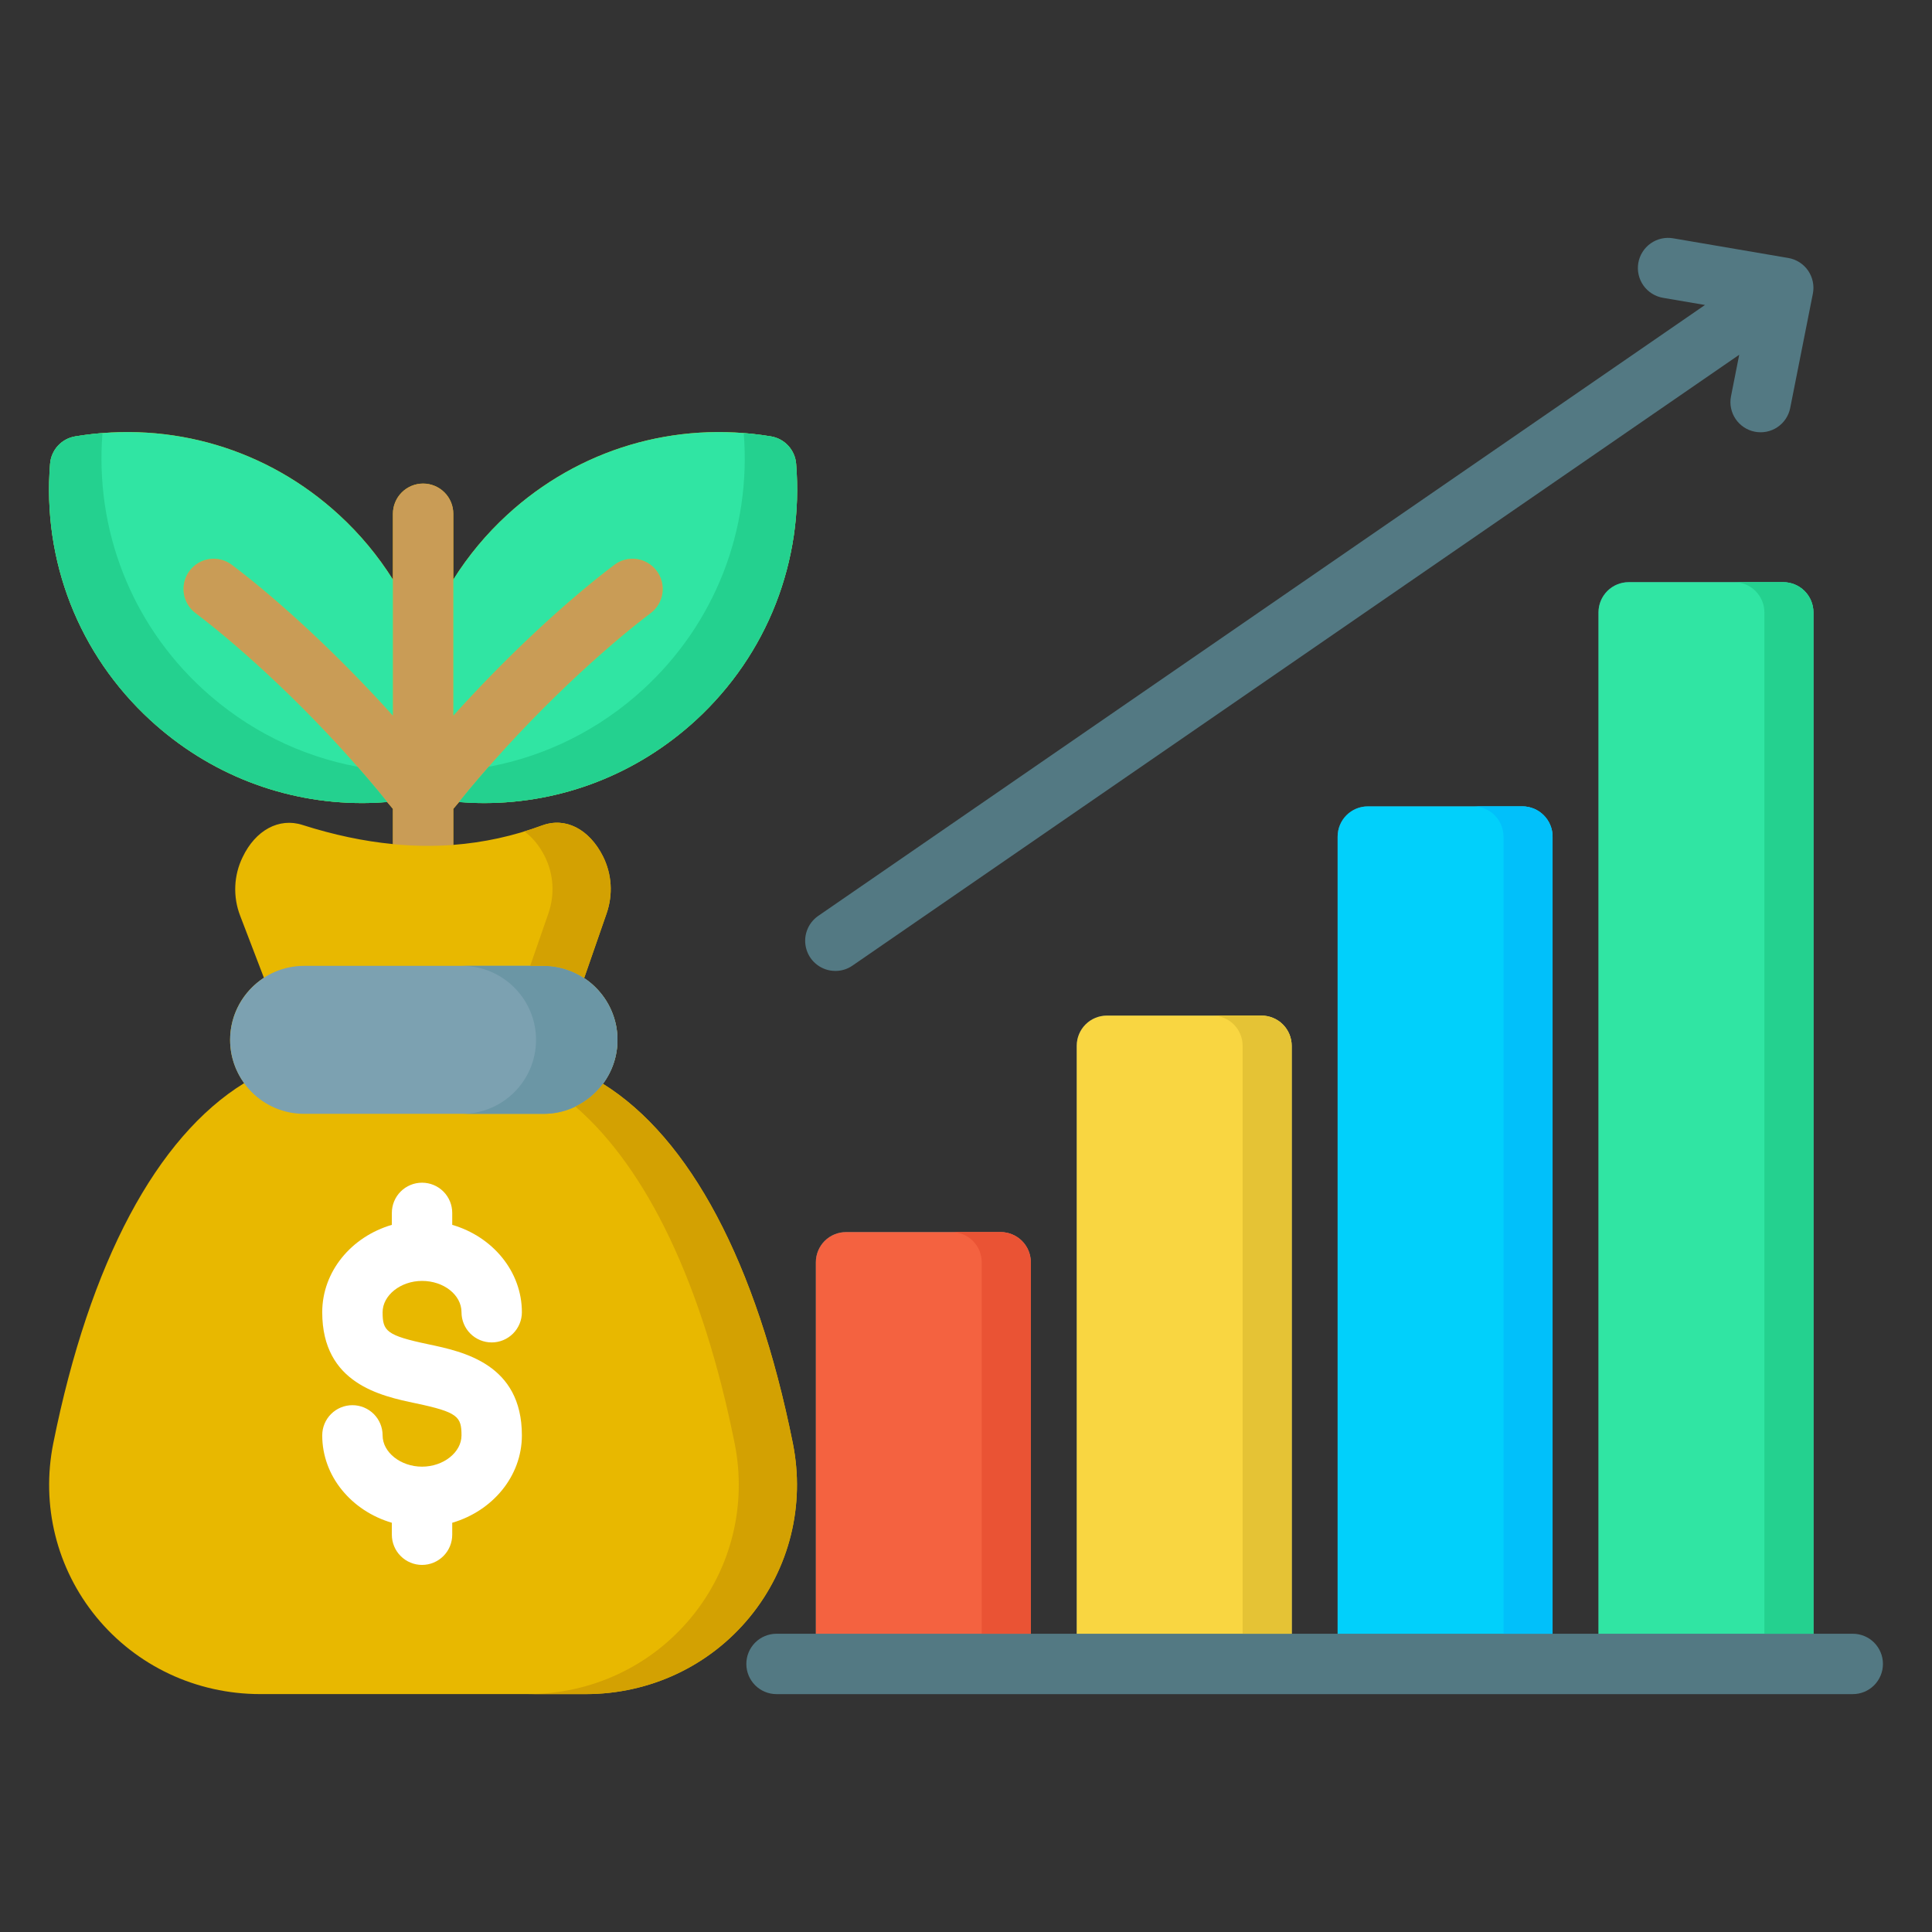
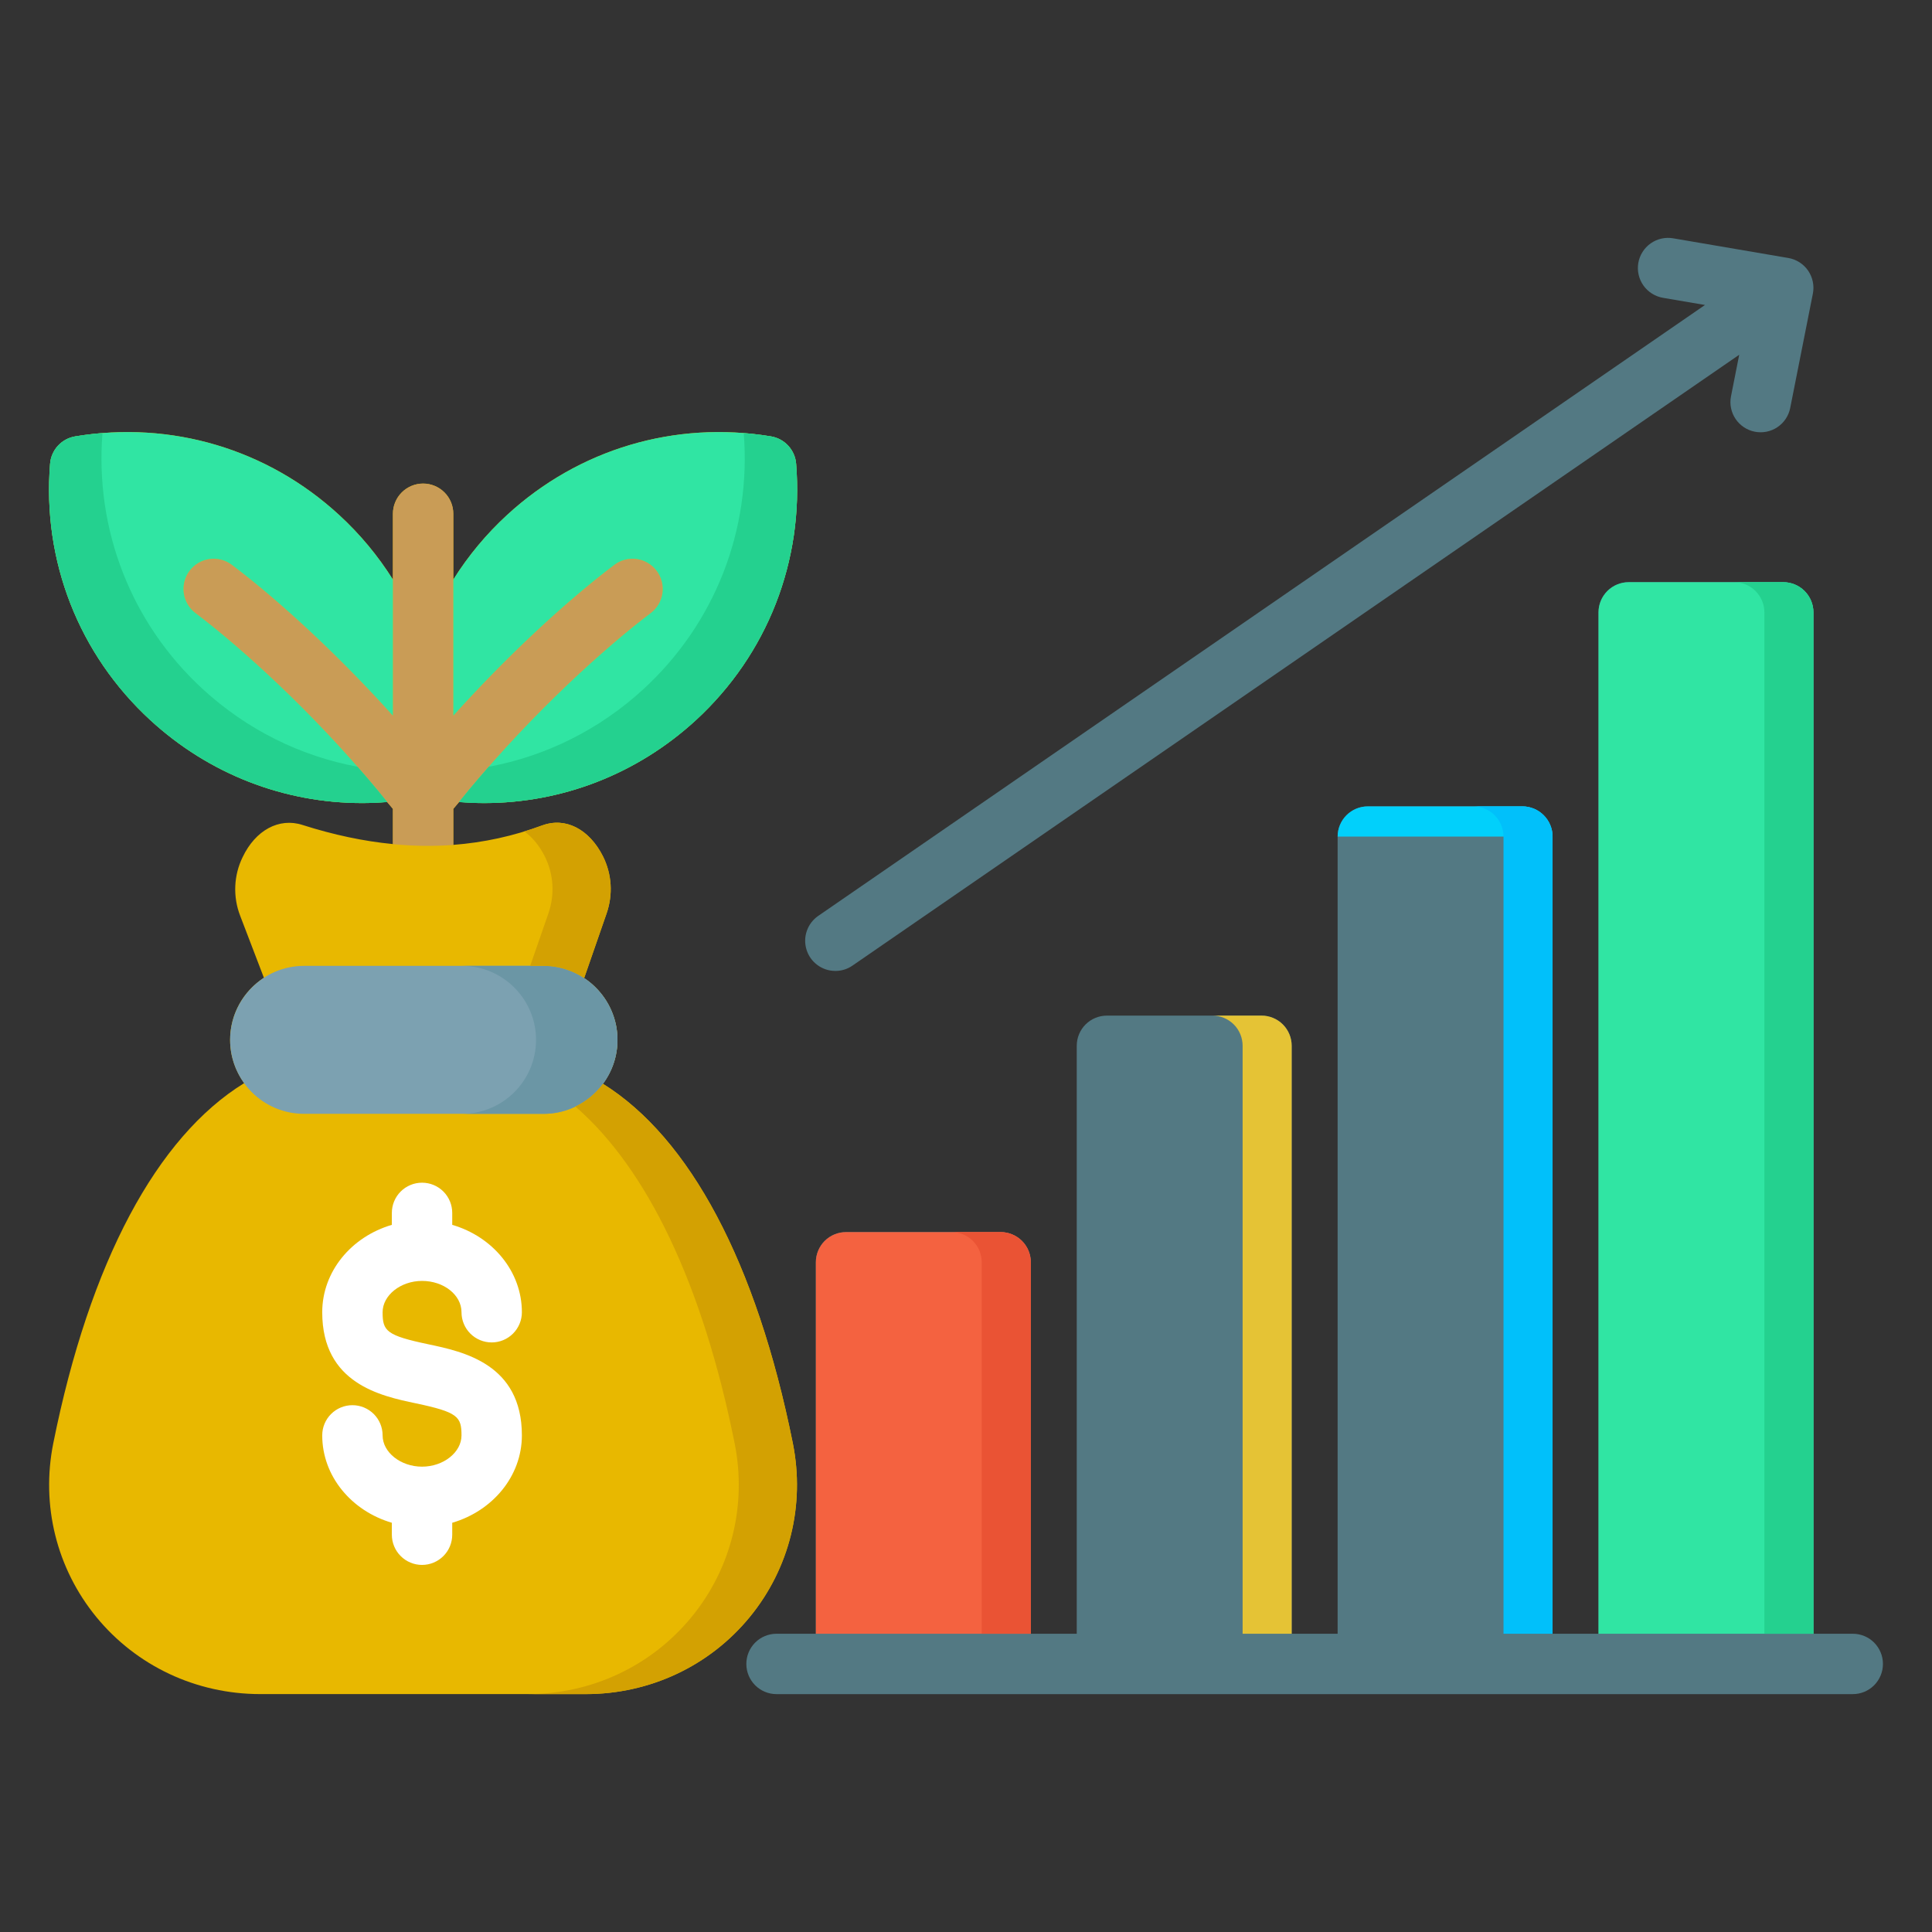
<svg xmlns="http://www.w3.org/2000/svg" width="56" height="56" viewBox="0 0 56 56" fill="none">
  <rect x="0" y="0" width="56" height="56" fill="#333333" stroke="none" />
  <path d="M24.214 28.143C24.391 28.143 24.564 28.09 24.709 27.989L50.412 10.283L50.173 11.491C50.129 11.718 50.178 11.953 50.307 12.144C50.436 12.336 50.636 12.468 50.862 12.513C51.089 12.558 51.324 12.512 51.516 12.384C51.709 12.256 51.843 12.057 51.889 11.831L52.547 8.511C52.569 8.396 52.569 8.278 52.545 8.164C52.521 8.049 52.475 7.941 52.409 7.844C52.343 7.748 52.258 7.666 52.159 7.603C52.061 7.54 51.951 7.498 51.836 7.478L48.5 6.908C48.386 6.888 48.27 6.891 48.158 6.916C48.045 6.941 47.939 6.989 47.845 7.055C47.751 7.121 47.671 7.206 47.61 7.303C47.548 7.4 47.507 7.509 47.487 7.622C47.468 7.736 47.471 7.852 47.497 7.964C47.522 8.076 47.57 8.182 47.636 8.276C47.703 8.37 47.788 8.45 47.885 8.511C47.983 8.572 48.091 8.614 48.205 8.633L49.42 8.84L23.716 26.548C23.563 26.654 23.447 26.806 23.386 26.983C23.325 27.159 23.322 27.35 23.378 27.529C23.433 27.707 23.544 27.863 23.695 27.973C23.845 28.084 24.027 28.143 24.214 28.143V28.143ZM53.703 47.355H52.563V17.75C52.563 17.518 52.471 17.296 52.307 17.131C52.143 16.967 51.92 16.875 51.688 16.875H47.208C46.976 16.875 46.754 16.967 46.59 17.131C46.425 17.296 46.333 17.518 46.333 17.75V47.355H45.002V24.249C45.002 24.017 44.909 23.794 44.745 23.63C44.581 23.466 44.359 23.374 44.127 23.374H39.647C39.414 23.374 39.192 23.466 39.028 23.63C38.864 23.794 38.772 24.017 38.772 24.249V47.355H37.44V30.313C37.44 30.081 37.348 29.858 37.184 29.694C37.019 29.53 36.797 29.438 36.565 29.438H32.085C31.853 29.438 31.63 29.53 31.466 29.694C31.302 29.858 31.21 30.081 31.21 30.313V47.355H29.878V36.588C29.878 36.356 29.786 36.133 29.622 35.969C29.458 35.805 29.235 35.713 29.003 35.713H24.523C24.291 35.713 24.068 35.805 23.904 35.969C23.74 36.133 23.648 36.356 23.648 36.588V47.355H22.508C22.276 47.355 22.053 47.447 21.889 47.611C21.725 47.775 21.633 47.998 21.633 48.23C21.633 48.462 21.725 48.684 21.889 48.849C22.053 49.013 22.276 49.105 22.508 49.105H53.703C53.936 49.105 54.158 49.013 54.322 48.849C54.486 48.684 54.578 48.462 54.578 48.23C54.578 47.998 54.486 47.775 54.322 47.611C54.158 47.447 53.936 47.355 53.703 47.355Z" fill="#537983" />
  <path d="M17.476 31.413C17.74 31.057 17.898 30.618 17.898 30.142C17.898 29.394 17.513 28.735 16.932 28.351L17.58 26.484C17.773 25.93 17.737 25.34 17.476 24.818C17.077 24.029 16.388 23.677 15.718 23.924C14.889 24.232 14.021 24.422 13.139 24.489V23.445C13.197 23.379 13.253 23.312 13.308 23.245C13.55 23.264 13.792 23.277 14.032 23.277C16.292 23.277 18.469 22.437 20.17 20.874C22.243 18.968 23.302 16.259 23.076 13.442C23.061 13.247 22.98 13.063 22.848 12.92C22.716 12.776 22.54 12.681 22.347 12.649C19.561 12.187 16.773 13.017 14.698 14.927C14.097 15.479 13.573 16.108 13.139 16.799V14.891C13.139 14.659 13.047 14.437 12.883 14.273C12.719 14.109 12.496 14.016 12.264 14.016C12.032 14.016 11.809 14.109 11.645 14.273C11.481 14.437 11.389 14.659 11.389 14.891V16.799C10.955 16.108 10.431 15.479 9.83 14.927C7.755 13.017 4.967 12.187 2.181 12.649C1.989 12.681 1.812 12.776 1.68 12.919C1.548 13.063 1.468 13.246 1.452 13.441C1.223 16.255 2.282 18.965 4.358 20.874C6.057 22.437 8.233 23.277 10.495 23.277C10.736 23.277 10.978 23.264 11.22 23.244C11.272 23.308 11.327 23.374 11.389 23.445V24.466C10.543 24.384 9.672 24.2 8.769 23.912C8.088 23.692 7.405 24.063 7.032 24.846C6.774 25.374 6.748 25.993 6.961 26.543L7.65 28.342C7.061 28.725 6.67 29.388 6.67 30.142C6.67 30.61 6.823 31.042 7.078 31.395C4.552 32.95 2.602 36.567 1.544 41.835C1.185 43.629 1.64 45.464 2.793 46.871C3.957 48.29 5.689 49.104 7.545 49.104H16.977C18.835 49.104 20.568 48.29 21.732 46.87C22.885 45.464 23.34 43.629 22.981 41.835C21.927 36.587 19.988 32.978 17.476 31.413L17.476 31.413Z" fill="#E8B800" />
  <path d="M12.413 38.964C11.196 38.708 11.09 38.579 11.09 38.036C11.09 37.544 11.613 37.128 12.233 37.128C12.864 37.128 13.377 37.535 13.377 38.036C13.377 38.268 13.469 38.491 13.633 38.655C13.797 38.819 14.02 38.911 14.252 38.911C14.484 38.911 14.706 38.819 14.87 38.655C15.034 38.491 15.127 38.268 15.127 38.036C15.127 36.85 14.277 35.844 13.108 35.503V35.156C13.108 34.924 13.016 34.701 12.852 34.537C12.688 34.373 12.465 34.281 12.233 34.281C12.001 34.281 11.778 34.373 11.614 34.537C11.45 34.701 11.358 34.924 11.358 35.156V35.503C10.189 35.844 9.34 36.851 9.34 38.036C9.34 40.105 11.038 40.463 12.053 40.676C13.271 40.933 13.377 41.062 13.377 41.605C13.377 42.097 12.853 42.512 12.233 42.512C11.613 42.512 11.09 42.097 11.09 41.605C11.09 41.372 10.998 41.15 10.834 40.986C10.669 40.822 10.447 40.73 10.215 40.73C9.983 40.73 9.76 40.822 9.596 40.986C9.432 41.15 9.34 41.372 9.34 41.605C9.34 42.79 10.189 43.796 11.358 44.138V44.485C11.358 44.717 11.45 44.939 11.614 45.103C11.778 45.267 12.001 45.36 12.233 45.36C12.465 45.36 12.688 45.267 12.852 45.103C13.016 44.939 13.108 44.717 13.108 44.485V44.138C14.277 43.796 15.127 42.79 15.127 41.605C15.127 39.535 13.428 39.178 12.413 38.964V38.964Z" fill="white" />
  <path d="M15.752 27.996H8.813C7.632 27.996 6.67 28.959 6.67 30.142C6.67 31.326 7.632 32.285 8.813 32.285H15.752C16.935 32.285 17.898 31.324 17.898 30.142C17.898 28.961 16.935 27.996 15.752 27.996Z" fill="#7CA1B1" />
  <path d="M15.752 27.996H13.391C14.575 27.996 15.537 28.959 15.537 30.142C15.537 31.326 14.575 32.285 13.391 32.285H15.752C16.936 32.285 17.898 31.324 17.898 30.142C17.898 28.961 16.936 27.996 15.752 27.996Z" fill="#6B96A5" />
  <path d="M15.789 24.818C16.049 25.34 16.086 25.93 15.893 26.484L15.368 27.996H15.752C16.172 27.996 16.582 28.12 16.932 28.351L17.58 26.484C17.773 25.93 17.737 25.34 17.476 24.818C17.077 24.029 16.388 23.678 15.718 23.924C15.546 23.987 15.373 24.045 15.198 24.099C15.427 24.264 15.631 24.506 15.789 24.819V24.818ZM22.981 41.835C21.927 36.587 19.987 32.979 17.475 31.415C17.267 31.696 16.993 31.922 16.678 32.073C18.759 33.879 20.368 37.225 21.294 41.835C21.653 43.629 21.198 45.464 20.045 46.87C18.881 48.291 17.148 49.105 15.29 49.105H16.977C18.835 49.105 20.568 48.291 21.732 46.87C22.885 45.464 23.34 43.629 22.981 41.835V41.835Z" fill="#D3A102" />
  <path d="M19.033 16.544C18.964 16.452 18.877 16.375 18.778 16.317C18.679 16.259 18.569 16.221 18.456 16.205C18.342 16.189 18.226 16.196 18.115 16.224C18.003 16.253 17.899 16.304 17.807 16.373C16.338 17.483 14.625 19.094 13.139 20.746V14.892C13.139 14.66 13.047 14.437 12.883 14.273C12.719 14.109 12.496 14.017 12.264 14.017C12.032 14.017 11.81 14.109 11.646 14.273C11.482 14.437 11.389 14.66 11.389 14.892V20.746C9.904 19.094 8.191 17.483 6.721 16.373C6.63 16.304 6.525 16.253 6.414 16.224C6.303 16.196 6.187 16.189 6.073 16.205C5.959 16.221 5.85 16.259 5.751 16.317C5.652 16.375 5.565 16.452 5.496 16.544C5.426 16.636 5.376 16.74 5.347 16.851C5.318 16.962 5.311 17.078 5.327 17.192C5.343 17.306 5.381 17.415 5.439 17.515C5.498 17.614 5.575 17.7 5.666 17.77C6.977 18.76 9.049 20.625 10.931 22.889C11.054 23.037 11.197 23.224 11.389 23.446V24.468C11.985 24.526 12.568 24.534 13.139 24.491V23.446C13.332 23.224 13.474 23.037 13.598 22.889C15.48 20.625 17.551 18.76 18.862 17.77C18.954 17.7 19.031 17.614 19.089 17.515C19.147 17.415 19.186 17.306 19.201 17.192C19.217 17.078 19.21 16.962 19.182 16.851C19.153 16.74 19.102 16.636 19.033 16.544H19.033Z" fill="#C99C56" />
  <path d="M10.931 22.889C9.049 20.625 6.977 18.76 5.666 17.769C5.574 17.7 5.497 17.613 5.439 17.514C5.381 17.415 5.343 17.306 5.327 17.192C5.311 17.078 5.318 16.962 5.347 16.851C5.376 16.74 5.426 16.635 5.495 16.544C5.565 16.452 5.651 16.375 5.75 16.317C5.85 16.258 5.959 16.22 6.073 16.204C6.187 16.189 6.303 16.195 6.414 16.224C6.525 16.253 6.629 16.304 6.721 16.373C8.19 17.483 9.903 19.094 11.389 20.746V16.8C10.956 16.109 10.431 15.479 9.83 14.927C7.755 13.017 4.967 12.187 2.181 12.649C1.989 12.681 1.812 12.776 1.68 12.919C1.548 13.063 1.468 13.247 1.452 13.441C1.223 16.255 2.282 18.965 4.358 20.874C6.057 22.438 8.233 23.277 10.495 23.277C10.737 23.277 10.979 23.267 11.223 23.248C11.11 23.111 11.015 22.99 10.931 22.889ZM23.076 13.442C23.06 13.248 22.98 13.064 22.848 12.92C22.716 12.776 22.539 12.681 22.347 12.649C19.561 12.187 16.773 13.017 14.697 14.927C14.097 15.479 13.572 16.109 13.139 16.8V20.746C14.625 19.094 16.338 17.483 17.807 16.373C17.992 16.233 18.225 16.172 18.455 16.204C18.569 16.22 18.678 16.258 18.777 16.317C18.877 16.375 18.963 16.452 19.032 16.544C19.102 16.635 19.152 16.74 19.181 16.851C19.21 16.962 19.217 17.078 19.201 17.192C19.185 17.306 19.147 17.415 19.089 17.514C19.031 17.613 18.954 17.7 18.862 17.769C17.551 18.76 15.479 20.625 13.597 22.889C13.513 22.99 13.418 23.111 13.305 23.248C13.548 23.267 13.79 23.277 14.032 23.277C16.291 23.277 18.468 22.438 20.17 20.875C22.242 18.968 23.302 16.259 23.076 13.442H23.076Z" fill="#30E5A3" />
  <path d="M23.076 13.442C23.061 13.248 22.98 13.064 22.848 12.92C22.716 12.776 22.54 12.681 22.347 12.649C22.086 12.606 21.823 12.573 21.558 12.553C21.78 15.365 20.721 18.07 18.652 19.974C17.37 21.151 15.819 21.918 14.166 22.225C13.974 22.444 13.784 22.665 13.597 22.889C13.513 22.991 13.418 23.111 13.305 23.248C13.548 23.268 13.79 23.278 14.032 23.278C16.292 23.278 18.468 22.438 20.17 20.875C22.243 18.968 23.302 16.259 23.076 13.442H23.076ZM1.452 13.441C1.468 13.247 1.548 13.063 1.68 12.919C1.812 12.775 1.989 12.68 2.181 12.648C2.443 12.605 2.706 12.573 2.97 12.552C2.748 15.365 3.807 18.069 5.876 19.973C7.158 21.15 8.709 21.917 10.362 22.224C10.555 22.443 10.744 22.664 10.931 22.888C11.015 22.99 11.11 23.111 11.223 23.247C10.98 23.267 10.738 23.277 10.496 23.277C8.237 23.277 6.06 22.437 4.358 20.874C2.286 18.967 1.226 16.258 1.452 13.441Z" fill="#24D18F" />
  <path d="M29.878 47.355V36.588C29.878 36.356 29.786 36.133 29.622 35.969C29.458 35.805 29.235 35.713 29.003 35.713H24.523C24.291 35.713 24.068 35.805 23.904 35.969C23.74 36.133 23.648 36.356 23.648 36.588V47.355H29.878Z" fill="#F46240" />
  <path d="M52.563 47.355V17.75C52.563 17.518 52.471 17.296 52.307 17.131C52.143 16.967 51.921 16.875 51.688 16.875H47.209C46.976 16.875 46.754 16.967 46.59 17.131C46.426 17.296 46.334 17.518 46.334 17.75V47.355H52.563Z" fill="#30E5A3" />
-   <path d="M45.002 47.355V24.248C45.002 24.017 44.909 23.794 44.745 23.63C44.581 23.466 44.358 23.373 44.127 23.373H39.647C39.414 23.373 39.192 23.466 39.028 23.63C38.864 23.794 38.772 24.017 38.772 24.248V47.355H45.002Z" fill="#01D0FB" />
-   <path d="M37.44 47.355V30.313C37.44 30.081 37.348 29.858 37.184 29.694C37.02 29.53 36.797 29.438 36.565 29.438H32.085C31.853 29.438 31.63 29.53 31.466 29.694C31.302 29.858 31.21 30.081 31.21 30.313V47.355H37.44Z" fill="#F9D641" />
+   <path d="M45.002 47.355V24.248C45.002 24.017 44.909 23.794 44.745 23.63C44.581 23.466 44.358 23.373 44.127 23.373H39.647C39.414 23.373 39.192 23.466 39.028 23.63C38.864 23.794 38.772 24.017 38.772 24.248H45.002Z" fill="#01D0FB" />
  <path d="M29.003 35.713H27.581C27.813 35.713 28.036 35.805 28.2 35.969C28.364 36.133 28.456 36.356 28.456 36.588V47.355H29.878V36.588C29.878 36.356 29.786 36.133 29.622 35.969C29.458 35.805 29.235 35.713 29.003 35.713Z" fill="#EA5334" />
  <path d="M36.565 29.438H35.143C35.375 29.438 35.598 29.53 35.762 29.694C35.926 29.858 36.018 30.081 36.018 30.313V47.355H37.44V30.313C37.44 30.081 37.348 29.858 37.184 29.694C37.02 29.53 36.797 29.438 36.565 29.438Z" fill="#E5C335" />
  <path d="M44.127 23.373H42.705C42.937 23.373 43.159 23.466 43.323 23.63C43.487 23.794 43.58 24.017 43.58 24.248V47.355H45.002V24.248C45.002 24.017 44.909 23.794 44.745 23.63C44.581 23.466 44.358 23.373 44.127 23.373Z" fill="#01C0FA" />
  <path d="M51.688 16.875H50.267C50.499 16.875 50.721 16.967 50.885 17.131C51.049 17.296 51.142 17.518 51.142 17.75V47.355H52.563V17.75C52.563 17.518 52.471 17.296 52.307 17.131C52.143 16.967 51.92 16.875 51.688 16.875Z" fill="#24D18F" />
</svg>